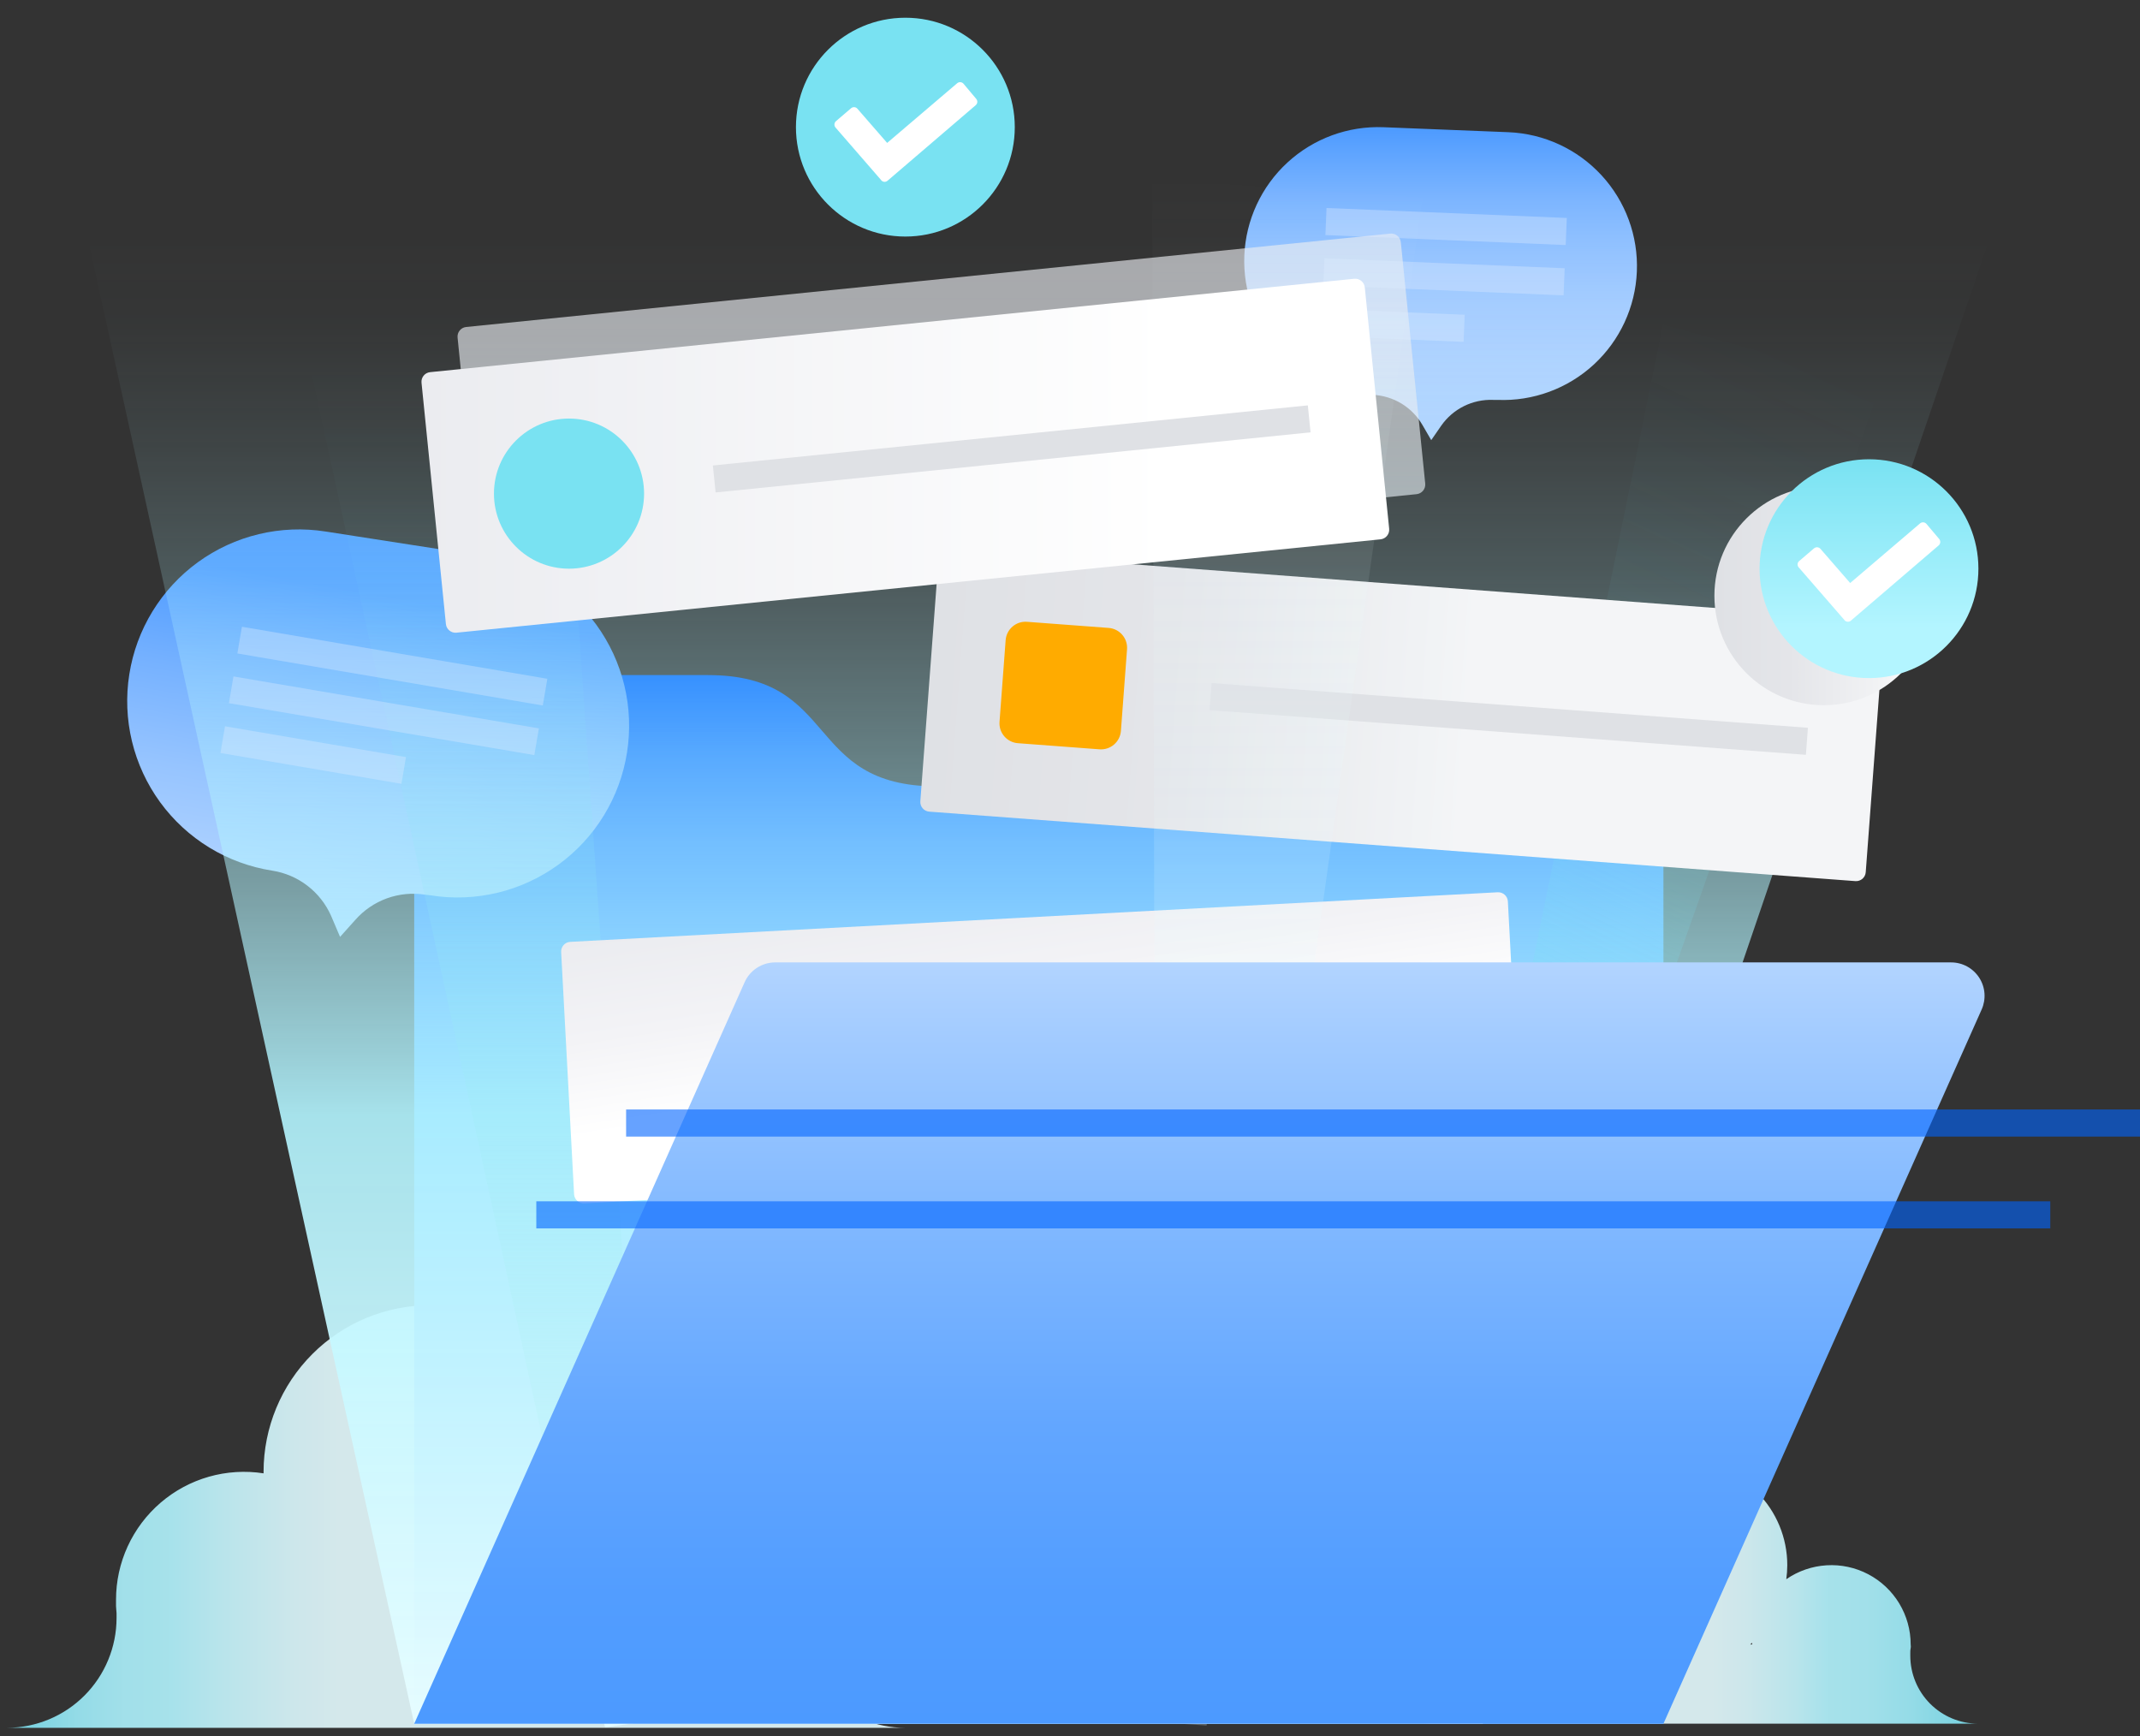
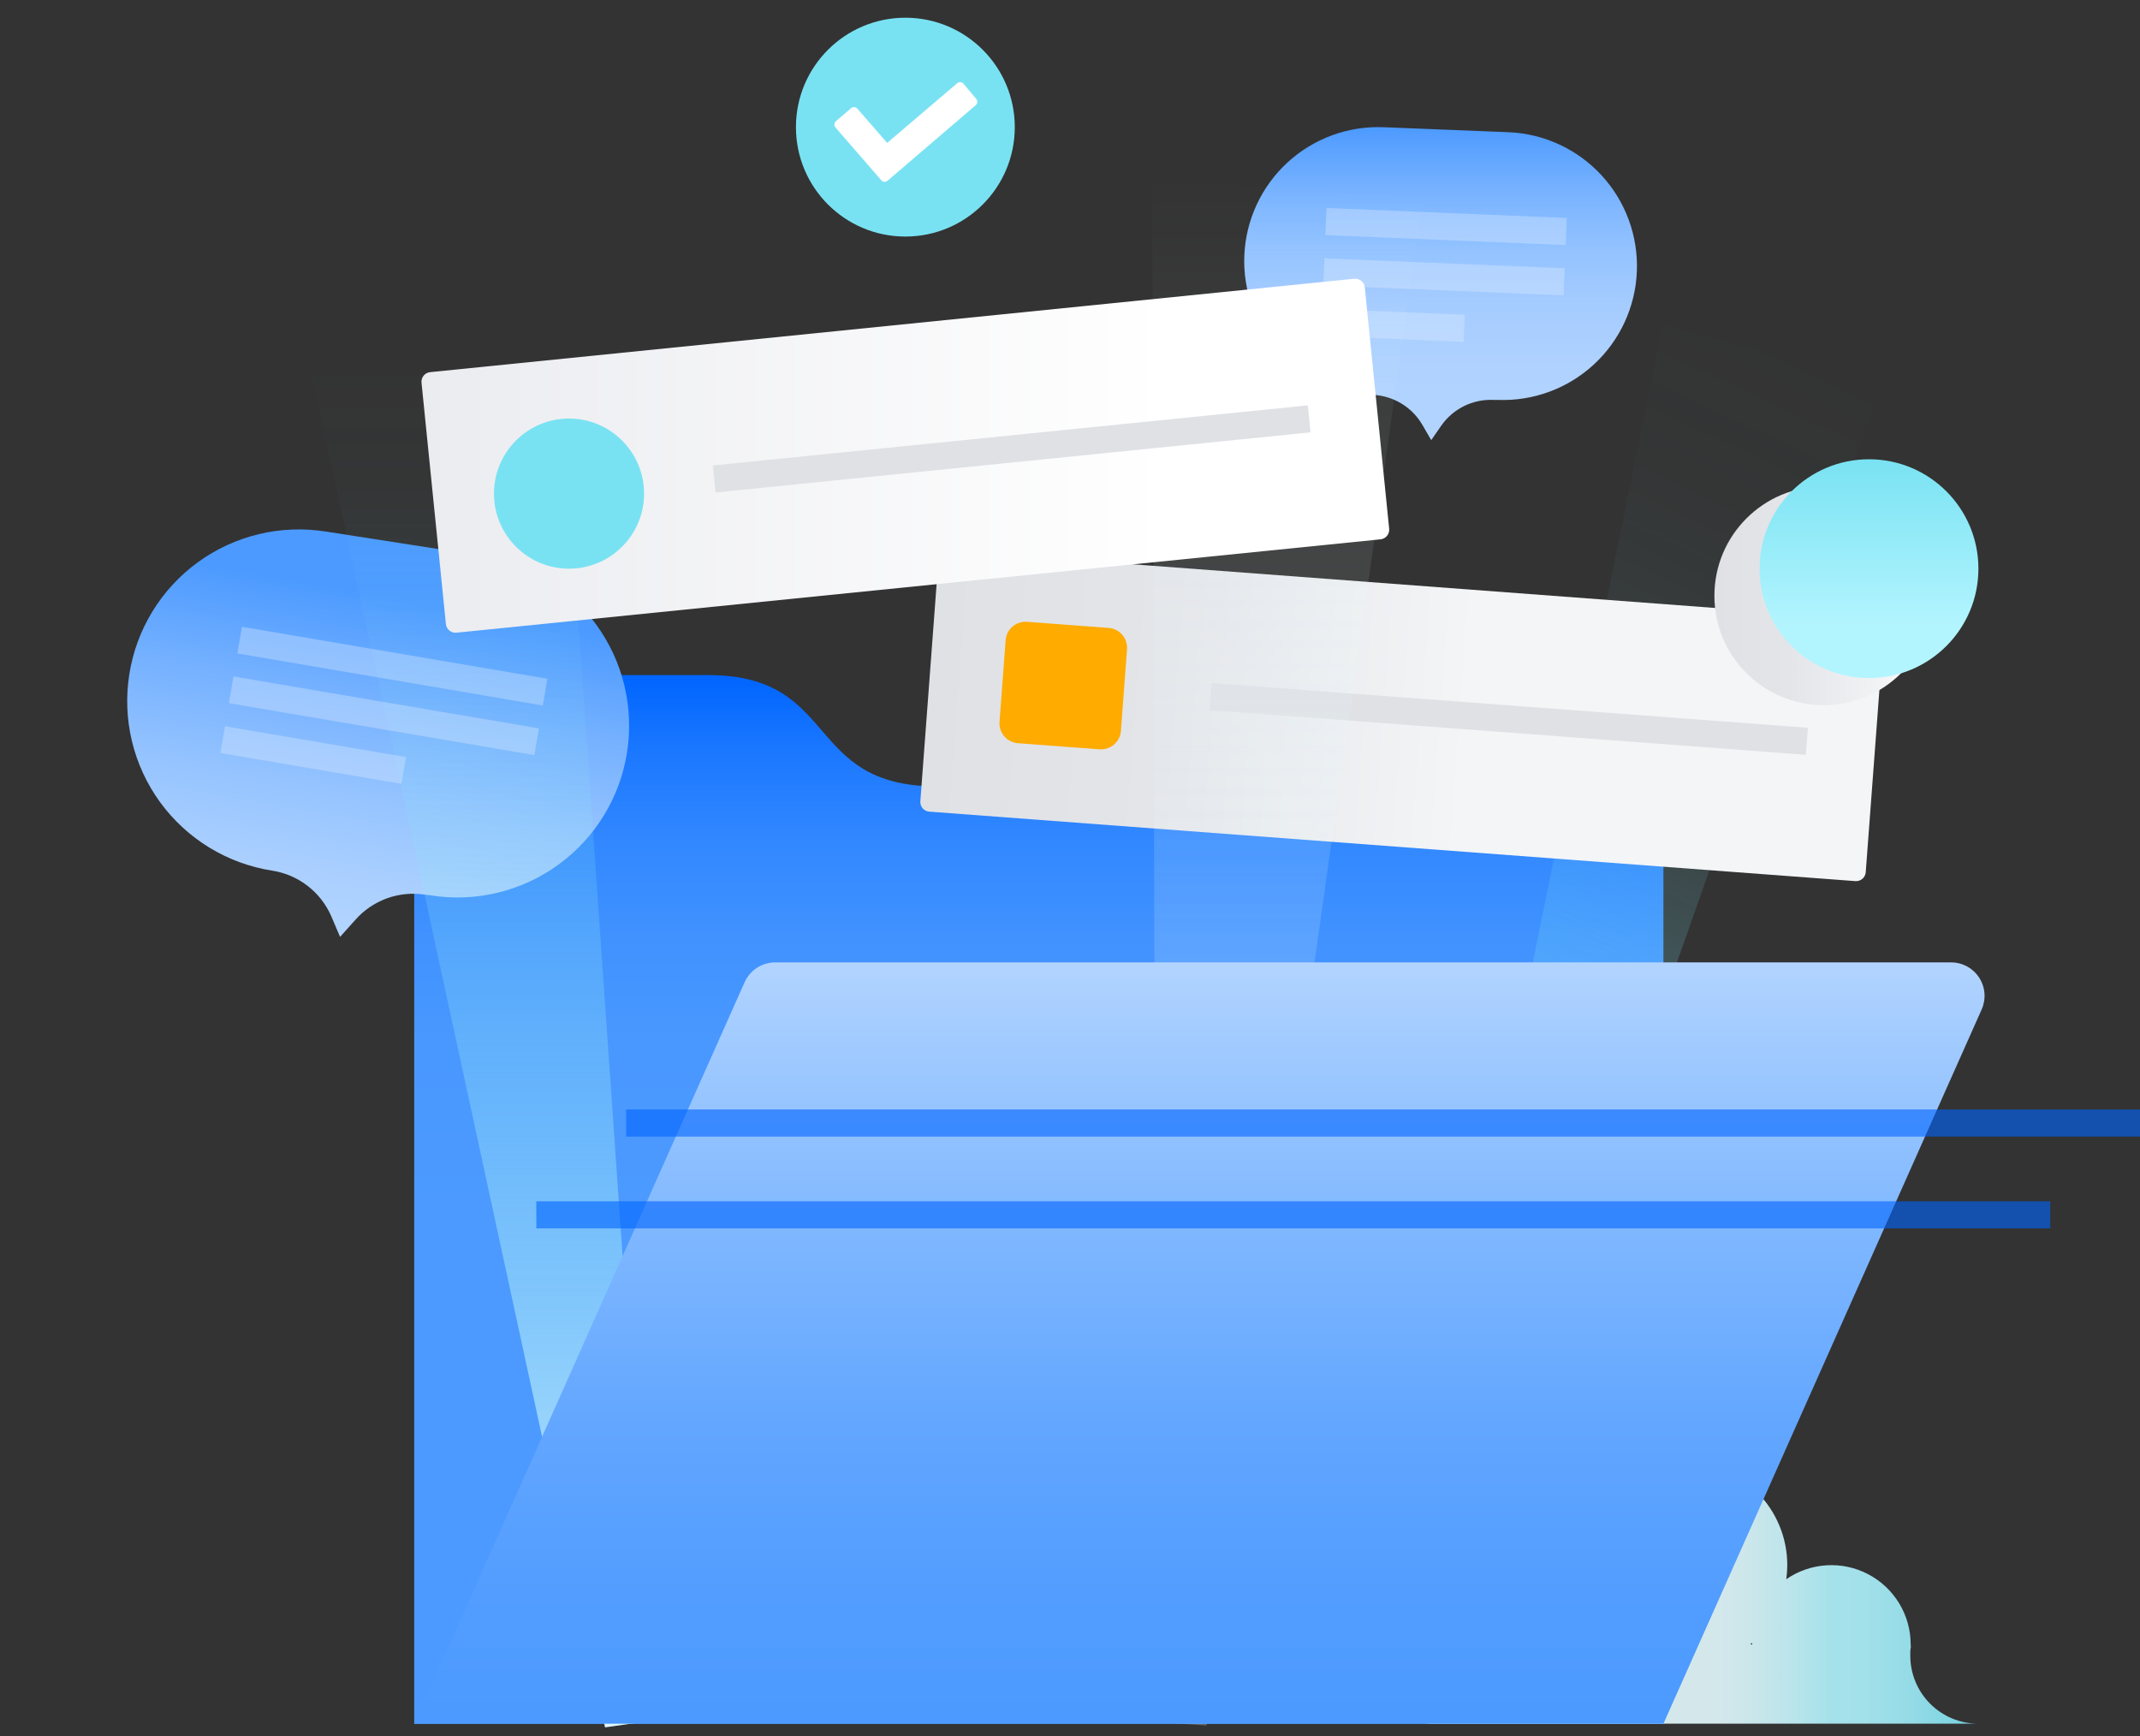
<svg xmlns="http://www.w3.org/2000/svg" width="106" height="86" viewBox="0 0 106 86" fill="none">
  <rect x="0" y="0" width="106" height="86" fill="#333333" stroke="none" />
  <path d="M68.529 6.301L74.719 6.548C76.478 6.62 78.135 7.388 79.328 8.682C80.52 9.976 81.15 11.691 81.078 13.449C81.006 15.207 80.238 16.865 78.944 18.058C77.65 19.25 75.935 19.88 74.177 19.808H73.964C73.461 19.787 72.962 19.894 72.511 20.117C72.061 20.341 71.674 20.674 71.386 21.087L70.893 21.801L70.459 21.053C70.207 20.616 69.849 20.25 69.418 19.989C68.988 19.727 68.498 19.579 67.994 19.557C66.236 19.485 64.578 18.718 63.385 17.424C62.193 16.129 61.563 14.415 61.635 12.656C61.708 10.9 62.475 9.244 63.767 8.053C65.06 6.861 66.772 6.231 68.529 6.301Z" fill="url(#paint0_linear)" />
  <g style="mix-blend-mode:multiply" opacity="0.8">
    <g style="mix-blend-mode:multiply" opacity="0.8">
-       <path d="M68.863 11.571L23.093 16.196C22.83 16.222 22.638 16.457 22.665 16.72L23.873 28.674C23.899 28.936 24.134 29.128 24.397 29.102L70.167 24.477C70.43 24.45 70.622 24.215 70.595 23.952L69.387 11.999C69.361 11.736 69.126 11.544 68.863 11.571Z" fill="#EBECF0" />
-     </g>
+       </g>
  </g>
  <g opacity="0.6">
    <path opacity="0.6" d="M65.679 10.973L77.581 11.467" stroke="#DEEBFF" stroke-width="1.343" stroke-miterlimit="10" />
    <path opacity="0.6" d="M65.574 13.464L77.476 13.958" stroke="#DEEBFF" stroke-width="1.343" stroke-miterlimit="10" />
    <path opacity="0.6" d="M65.469 15.966L72.523 16.262" stroke="#DEEBFF" stroke-width="1.343" stroke-miterlimit="10" />
  </g>
-   <path opacity="0.9" d="M39.399 80.14C39.399 80.069 39.399 79.994 39.399 79.923C39.399 79.788 39.399 79.658 39.429 79.549C39.459 79.441 39.429 79.355 39.429 79.261C39.426 78.105 39.109 76.972 38.51 75.983C37.912 74.994 37.055 74.187 36.032 73.648C35.01 73.11 33.859 72.86 32.705 72.927C31.552 72.993 30.437 73.373 29.483 74.025C29.533 73.653 29.558 73.278 29.558 72.903C29.558 70.714 28.689 68.615 27.141 67.068C25.594 65.52 23.495 64.651 21.306 64.651C19.118 64.651 17.019 65.52 15.472 67.068C13.925 68.615 13.055 70.714 13.055 72.903V72.977C12.151 72.837 11.227 72.894 10.347 73.144C9.467 73.395 8.652 73.833 7.958 74.429C7.263 75.025 6.706 75.764 6.324 76.595C5.942 77.427 5.745 78.331 5.747 79.246C5.747 79.347 5.747 79.452 5.747 79.553C5.747 79.654 5.769 79.788 5.773 79.904C5.776 80.02 5.773 80.065 5.773 80.144C5.772 81.583 5.201 82.963 4.185 83.982C3.17 85.001 1.792 85.576 0.353 85.582H44.83C43.388 85.579 42.007 85.005 40.989 83.984C39.971 82.964 39.399 81.582 39.399 80.14ZM26.599 79.242L26.756 79.108C26.756 79.153 26.756 79.198 26.756 79.242H26.599Z" fill="url(#paint1_linear)" />
  <path d="M80.079 38.951H46.416C39.777 38.951 41.636 33.438 35.067 33.438H22.836C22.532 33.437 22.23 33.497 21.949 33.613C21.668 33.729 21.412 33.9 21.197 34.114C20.981 34.33 20.811 34.585 20.694 34.866C20.577 35.147 20.517 35.449 20.517 35.753V85.384H82.394V41.266C82.394 40.652 82.15 40.063 81.716 39.629C81.282 39.195 80.693 38.951 80.079 38.951Z" fill="url(#paint2_linear)" />
  <path d="M16.126 26.327L23.981 27.547C25.084 27.72 26.143 28.109 27.096 28.691C28.049 29.274 28.878 30.039 29.536 30.942C30.193 31.845 30.666 32.869 30.927 33.955C31.188 35.041 31.232 36.168 31.058 37.272C30.885 38.375 30.496 39.434 29.913 40.387C29.331 41.34 28.566 42.169 27.662 42.826C26.759 43.483 25.735 43.956 24.649 44.218C23.563 44.479 22.436 44.523 21.333 44.348L21.06 44.315C20.423 44.215 19.771 44.278 19.164 44.497C18.558 44.717 18.017 45.087 17.592 45.572L16.844 46.406L16.403 45.37C16.144 44.781 15.741 44.266 15.231 43.874C14.722 43.482 14.121 43.224 13.485 43.125C12.382 42.953 11.322 42.564 10.369 41.982C9.415 41.399 8.586 40.634 7.928 39.731C7.271 38.828 6.798 37.804 6.536 36.717C6.275 35.631 6.23 34.504 6.405 33.4C6.578 32.297 6.968 31.239 7.55 30.287C8.133 29.335 8.897 28.506 9.8 27.849C10.703 27.193 11.726 26.72 12.812 26.459C13.897 26.198 15.023 26.153 16.126 26.327Z" fill="url(#paint3_linear)" />
-   <path d="M98.583 11.713H4.329L20.517 85.384H73.448L98.583 11.713Z" fill="url(#paint4_linear)" />
  <path d="M29.969 85.56L13.874 11.287L27.16 9.395L32.442 85.208L29.969 85.56Z" fill="url(#paint5_linear)" />
  <path d="M69.123 80.967L82.372 16.079L93.148 19.063L71.128 81.524L69.123 80.967Z" fill="url(#paint6_linear)" />
-   <path d="M74.185 44.196L28.247 46.652C27.983 46.666 27.781 46.891 27.795 47.155L28.436 59.152C28.45 59.416 28.676 59.619 28.94 59.605L74.877 57.149C75.141 57.135 75.344 56.91 75.33 56.645L74.689 44.648C74.674 44.384 74.449 44.182 74.185 44.196Z" fill="url(#paint7_linear)" />
  <path opacity="0.9" d="M94.622 82.01V81.876C94.622 81.793 94.622 81.711 94.641 81.632C94.659 81.554 94.641 81.513 94.641 81.453C94.641 80.736 94.445 80.034 94.074 79.42C93.703 78.807 93.172 78.307 92.537 77.974C91.903 77.641 91.189 77.488 90.474 77.532C89.759 77.576 89.07 77.814 88.48 78.221C88.511 77.991 88.528 77.758 88.529 77.525C88.529 76.169 87.99 74.869 87.031 73.91C86.072 72.951 84.772 72.412 83.416 72.412C82.059 72.412 80.759 72.951 79.8 73.91C78.841 74.869 78.302 76.169 78.302 77.525V77.57C77.743 77.485 77.171 77.522 76.627 77.678C76.083 77.834 75.579 78.106 75.15 78.474C74.72 78.843 74.375 79.3 74.138 79.814C73.901 80.328 73.778 80.887 73.777 81.453C73.777 81.516 73.777 81.58 73.777 81.644C73.777 81.707 73.777 81.79 73.777 81.861C73.777 81.932 73.777 81.962 73.777 82.01C73.777 82.903 73.422 83.759 72.791 84.391C72.159 85.022 71.303 85.377 70.41 85.377H97.973C97.083 85.373 96.231 85.016 95.602 84.385C94.974 83.754 94.622 82.9 94.622 82.01ZM86.692 81.453L86.789 81.371C86.787 81.398 86.787 81.425 86.789 81.453H86.692Z" fill="url(#paint8_linear)" />
  <path d="M92.873 30.708L46.998 27.267C46.735 27.247 46.505 27.445 46.485 27.708L45.587 39.689C45.567 39.953 45.764 40.182 46.028 40.202L91.902 43.643C92.166 43.663 92.396 43.465 92.415 43.202L93.314 31.221C93.334 30.958 93.136 30.728 92.873 30.708Z" fill="url(#paint9_linear)" />
  <path d="M90.339 34.93C93.332 34.93 95.759 32.504 95.759 29.51C95.759 26.517 93.332 24.09 90.339 24.09C87.346 24.09 84.919 26.517 84.919 29.51C84.919 32.504 87.346 34.93 90.339 34.93Z" fill="url(#paint10_linear)" />
  <path d="M59.963 34.504L89.501 36.718" stroke="#DFE1E5" stroke-width="1.343" stroke-miterlimit="10" />
  <path d="M54.914 31.102L50.871 30.799C50.327 30.758 49.853 31.166 49.812 31.71L49.509 35.753C49.468 36.297 49.876 36.771 50.42 36.812L54.463 37.115C55.007 37.156 55.481 36.748 55.522 36.204L55.825 32.161C55.866 31.617 55.458 31.143 54.914 31.102Z" fill="#FFAB00" />
  <g opacity="0.5">
    <path opacity="0.5" d="M57.274 85.294L57.08 8.875L70.466 9.798L59.765 85.47L57.274 85.294Z" fill="url(#paint11_linear)" />
  </g>
  <path d="M82.394 85.38H20.517L36.882 48.654C37.011 48.364 37.221 48.117 37.486 47.943C37.751 47.768 38.06 47.674 38.378 47.67H96.642C96.918 47.669 97.191 47.738 97.434 47.87C97.677 48.002 97.883 48.193 98.034 48.425C98.185 48.657 98.275 48.923 98.296 49.199C98.317 49.474 98.269 49.751 98.156 50.004L82.394 85.38Z" fill="url(#paint12_linear)" />
  <path opacity="0.6" d="M31.013 55.626H106" stroke="#0065FF" stroke-width="1.343" stroke-miterlimit="10" />
  <path opacity="0.6" d="M26.565 60.174H101.556" stroke="#0065FF" stroke-width="1.343" stroke-miterlimit="10" />
  <path d="M67.077 13.808L21.307 18.433C21.044 18.459 20.852 18.694 20.879 18.957L22.087 30.91C22.113 31.173 22.348 31.365 22.611 31.338L68.381 26.714C68.644 26.687 68.836 26.452 68.809 26.189L67.602 14.236C67.575 13.973 67.34 13.781 67.077 13.808Z" fill="url(#paint13_linear)" />
  <path d="M28.185 28.168C30.238 28.168 31.903 26.503 31.903 24.45C31.903 22.396 30.238 20.732 28.185 20.732C26.132 20.732 24.467 22.396 24.467 24.45C24.467 26.503 26.132 28.168 28.185 28.168Z" fill="#79E2F2" />
  <path d="M35.378 23.724L64.848 20.747" stroke="#DFE1E5" stroke-width="1.343" stroke-miterlimit="10" />
  <path d="M92.576 33.587C95.569 33.587 97.996 31.161 97.996 28.168C97.996 25.174 95.569 22.748 92.576 22.748C89.582 22.748 87.156 25.174 87.156 28.168C87.156 31.161 89.582 33.587 92.576 33.587Z" fill="url(#paint14_linear)" />
  <path d="M44.845 11.717C47.838 11.717 50.265 9.291 50.265 6.297C50.265 3.304 47.838 0.878 44.845 0.878C41.852 0.878 39.425 3.304 39.425 6.297C39.425 9.291 41.852 11.717 44.845 11.717Z" fill="url(#paint15_linear)" />
  <path d="M43.629 8.901L41.385 6.316C41.346 6.271 41.327 6.213 41.332 6.154C41.336 6.096 41.363 6.041 41.407 6.002L42.155 5.362C42.177 5.343 42.203 5.328 42.231 5.319C42.258 5.309 42.288 5.306 42.317 5.308C42.346 5.31 42.375 5.318 42.401 5.331C42.427 5.344 42.45 5.362 42.469 5.385L43.943 7.079L47.41 4.124C47.432 4.105 47.458 4.09 47.486 4.081C47.514 4.071 47.543 4.068 47.572 4.07C47.602 4.072 47.63 4.08 47.656 4.093C47.682 4.106 47.706 4.124 47.725 4.147L48.353 4.895C48.373 4.917 48.387 4.942 48.397 4.97C48.406 4.998 48.41 5.027 48.408 5.057C48.406 5.086 48.398 5.114 48.385 5.141C48.371 5.167 48.353 5.19 48.331 5.209L43.966 8.949C43.942 8.971 43.913 8.987 43.882 8.997C43.851 9.006 43.818 9.009 43.786 9.004C43.754 9 43.723 8.988 43.696 8.97C43.669 8.952 43.646 8.929 43.629 8.901Z" fill="white" />
-   <path d="M91.349 30.7L89.105 28.115C89.084 28.095 89.067 28.07 89.056 28.043C89.045 28.016 89.039 27.987 89.039 27.958C89.039 27.929 89.045 27.9 89.056 27.873C89.067 27.846 89.084 27.822 89.105 27.801L89.853 27.161C89.898 27.123 89.957 27.104 90.016 27.108C90.076 27.112 90.131 27.139 90.171 27.184L91.644 28.878L95.108 25.923C95.153 25.886 95.212 25.867 95.27 25.872C95.329 25.877 95.384 25.905 95.422 25.95L96.054 26.698C96.092 26.743 96.111 26.802 96.106 26.862C96.101 26.921 96.073 26.976 96.028 27.015L91.663 30.756C91.639 30.773 91.611 30.785 91.582 30.791C91.553 30.798 91.523 30.799 91.494 30.793C91.465 30.788 91.437 30.777 91.412 30.761C91.387 30.745 91.366 30.724 91.349 30.7Z" fill="white" />
  <g opacity="0.6">
    <path opacity="0.6" d="M11.87 31.706L26.999 34.283" stroke="#DEEBFF" stroke-width="1.343" stroke-miterlimit="10" />
    <path opacity="0.6" d="M11.451 34.167L26.58 36.74" stroke="#DEEBFF" stroke-width="1.343" stroke-miterlimit="10" />
    <path opacity="0.6" d="M11.032 36.636L19.997 38.162" stroke="#DEEBFF" stroke-width="1.343" stroke-miterlimit="10" />
  </g>
  <defs>
    <linearGradient id="paint0_linear" x1="71.353" y1="21.801" x2="71.353" y2="6.294" gradientUnits="userSpaceOnUse">
      <stop stop-color="#B2D4FF" />
      <stop offset="0.24" stop-color="#AFD2FF" />
      <stop offset="0.43" stop-color="#A5CCFF" />
      <stop offset="0.6" stop-color="#94C3FF" />
      <stop offset="0.77" stop-color="#7CB5FF" />
      <stop offset="0.92" stop-color="#5EA4FF" />
      <stop offset="1" stop-color="#4C9AFF" />
    </linearGradient>
    <linearGradient id="paint1_linear" x1="0.353" y1="75.117" x2="44.845" y2="75.117" gradientUnits="userSpaceOnUse">
      <stop stop-color="#79E2F2" />
      <stop offset="0.03" stop-color="#87E6F5" />
      <stop offset="0.08" stop-color="#9FEEFB" />
      <stop offset="0.13" stop-color="#AEF3FE" />
      <stop offset="0.18" stop-color="#B3F5FF" />
      <stop offset="0.24" stop-color="#C8F8FF" />
      <stop offset="0.32" stop-color="#DEFBFF" />
      <stop offset="0.37" stop-color="#E6FCFF" />
    </linearGradient>
    <linearGradient id="paint2_linear" x1="51.458" y1="85.384" x2="51.458" y2="33.438" gradientUnits="userSpaceOnUse">
      <stop offset="0.48" stop-color="#4C9AFF" />
      <stop offset="0.65" stop-color="#4998FF" />
      <stop offset="0.75" stop-color="#4192FF" />
      <stop offset="0.84" stop-color="#3288FF" />
      <stop offset="0.92" stop-color="#1D79FF" />
      <stop offset="1" stop-color="#0065FF" />
    </linearGradient>
    <linearGradient id="paint3_linear" x1="16.781" y1="46.376" x2="20.218" y2="26.884" gradientUnits="userSpaceOnUse">
      <stop stop-color="#B2D4FF" />
      <stop offset="0.14" stop-color="#ABD0FF" />
      <stop offset="0.35" stop-color="#96C4FF" />
      <stop offset="0.6" stop-color="#75B1FF" />
      <stop offset="0.86" stop-color="#4C9AFF" />
    </linearGradient>
    <linearGradient id="paint4_linear" x1="51.454" y1="85.384" x2="51.454" y2="11.713" gradientUnits="userSpaceOnUse">
      <stop stop-color="#E6FCFF" />
      <stop offset="0.41" stop-color="#B3F5FF" stop-opacity="0.9" />
      <stop offset="0.45" stop-color="#B3F5FF" stop-opacity="0.8" />
      <stop offset="0.56" stop-color="#B3F5FF" stop-opacity="0.56" />
      <stop offset="0.67" stop-color="#B3F5FF" stop-opacity="0.36" />
      <stop offset="0.77" stop-color="#B3F5FF" stop-opacity="0.2" />
      <stop offset="0.86" stop-color="#B3F5FF" stop-opacity="0.09" />
      <stop offset="0.94" stop-color="#B3F5FF" stop-opacity="0.02" />
      <stop offset="1" stop-color="#B3F5FF" stop-opacity="0" />
    </linearGradient>
    <linearGradient id="paint5_linear" x1="23.158" y1="86.327" x2="23.158" y2="9.395" gradientUnits="userSpaceOnUse">
      <stop stop-color="#E6FCFF" />
      <stop offset="0.03" stop-color="#E0FAFE" stop-opacity="0.94" />
      <stop offset="0.17" stop-color="#C5F4FB" stop-opacity="0.7" />
      <stop offset="0.31" stop-color="#AEEFF8" stop-opacity="0.48" />
      <stop offset="0.44" stop-color="#9BEAF6" stop-opacity="0.31" />
      <stop offset="0.57" stop-color="#8CE7F4" stop-opacity="0.18" />
      <stop offset="0.69" stop-color="#82E4F3" stop-opacity="0.08" />
      <stop offset="0.8" stop-color="#7BE3F2" stop-opacity="0.02" />
      <stop offset="0.89" stop-color="#79E2F2" stop-opacity="0" />
    </linearGradient>
    <linearGradient id="paint6_linear" x1="62.847" y1="78.88" x2="90.967" y2="18.053" gradientUnits="userSpaceOnUse">
      <stop stop-color="#79E2F2" />
      <stop offset="0.12" stop-color="#79E2F2" stop-opacity="0.77" />
      <stop offset="0.24" stop-color="#79E2F2" stop-opacity="0.57" />
      <stop offset="0.36" stop-color="#79E2F2" stop-opacity="0.39" />
      <stop offset="0.48" stop-color="#79E2F2" stop-opacity="0.25" />
      <stop offset="0.6" stop-color="#79E2F2" stop-opacity="0.14" />
      <stop offset="0.73" stop-color="#79E2F2" stop-opacity="0.06" />
      <stop offset="0.86" stop-color="#79E2F2" stop-opacity="0.02" />
      <stop offset="1" stop-color="#79E2F2" stop-opacity="0" />
    </linearGradient>
    <linearGradient id="paint7_linear" x1="52.904" y1="60.556" x2="50.221" y2="43.245" gradientUnits="userSpaceOnUse">
      <stop offset="0.45" stop-color="white" />
      <stop offset="0.72" stop-color="#F3F3F6" />
      <stop offset="1" stop-color="#EBECF0" />
    </linearGradient>
    <linearGradient id="paint8_linear" x1="70.433" y1="78.898" x2="97.996" y2="78.898" gradientUnits="userSpaceOnUse">
      <stop offset="0.52" stop-color="#E6FCFF" />
      <stop offset="0.58" stop-color="#DEFBFF" />
      <stop offset="0.67" stop-color="#C8F8FF" />
      <stop offset="0.73" stop-color="#B3F5FF" />
      <stop offset="0.8" stop-color="#AEF3FE" />
      <stop offset="0.88" stop-color="#9FEEFB" />
      <stop offset="0.96" stop-color="#87E6F5" />
      <stop offset="1" stop-color="#79E2F2" />
    </linearGradient>
    <linearGradient id="paint9_linear" x1="46.036" y1="33.699" x2="92.865" y2="37.212" gradientUnits="userSpaceOnUse">
      <stop stop-color="#DFE1E5" />
      <stop offset="0.25" stop-color="#E4E5E9" />
      <stop offset="0.53" stop-color="#F1F3F5" />
      <stop offset="0.57" stop-color="#F4F5F7" />
    </linearGradient>
    <linearGradient id="paint10_linear" x1="84.919" y1="29.51" x2="95.755" y2="29.51" gradientUnits="userSpaceOnUse">
      <stop stop-color="#DFE1E5" />
      <stop offset="0.34" stop-color="#E4E5E9" />
      <stop offset="0.74" stop-color="#F1F2F4" />
      <stop offset="1" stop-color="white" />
    </linearGradient>
    <linearGradient id="paint11_linear" x1="63.775" y1="85.844" x2="63.775" y2="8.875" gradientUnits="userSpaceOnUse">
      <stop stop-color="#E6FCFF" />
      <stop offset="0.09" stop-color="#E6FCFF" stop-opacity="0.97" />
      <stop offset="0.22" stop-color="#E6FCFF" stop-opacity="0.9" />
      <stop offset="0.37" stop-color="#E6FCFF" stop-opacity="0.77" />
      <stop offset="0.54" stop-color="#E6FCFF" stop-opacity="0.6" />
      <stop offset="0.73" stop-color="#E6FCFF" stop-opacity="0.38" />
      <stop offset="0.92" stop-color="#E6FCFF" stop-opacity="0.11" />
      <stop offset="1" stop-color="#E6FCFF" stop-opacity="0" />
    </linearGradient>
    <linearGradient id="paint12_linear" x1="59.41" y1="85.38" x2="59.41" y2="47.685" gradientUnits="userSpaceOnUse">
      <stop stop-color="#4C9AFF" />
      <stop offset="0.17" stop-color="#529DFF" />
      <stop offset="0.39" stop-color="#62A6FF" />
      <stop offset="0.63" stop-color="#7DB6FF" />
      <stop offset="0.9" stop-color="#A2CBFF" />
      <stop offset="1" stop-color="#B2D4FF" />
    </linearGradient>
    <linearGradient id="paint13_linear" x1="20.874" y1="22.578" x2="68.811" y2="22.578" gradientUnits="userSpaceOnUse">
      <stop stop-color="#EBECF0" />
      <stop offset="0.77" stop-color="white" />
    </linearGradient>
    <linearGradient id="paint14_linear" x1="92.576" y1="33.587" x2="92.576" y2="22.751" gradientUnits="userSpaceOnUse">
      <stop offset="0.23" stop-color="#B3F5FF" />
      <stop offset="0.85" stop-color="#85E6F5" />
      <stop offset="1" stop-color="#79E2F2" />
    </linearGradient>
    <linearGradient id="paint15_linear" x1="1449.01" y1="258.861" x2="1208.48" y2="56.919" gradientUnits="userSpaceOnUse">
      <stop offset="0.23" stop-color="#B3F5FF" />
      <stop offset="0.85" stop-color="#85E6F5" />
      <stop offset="1" stop-color="#79E2F2" />
    </linearGradient>
  </defs>
</svg>